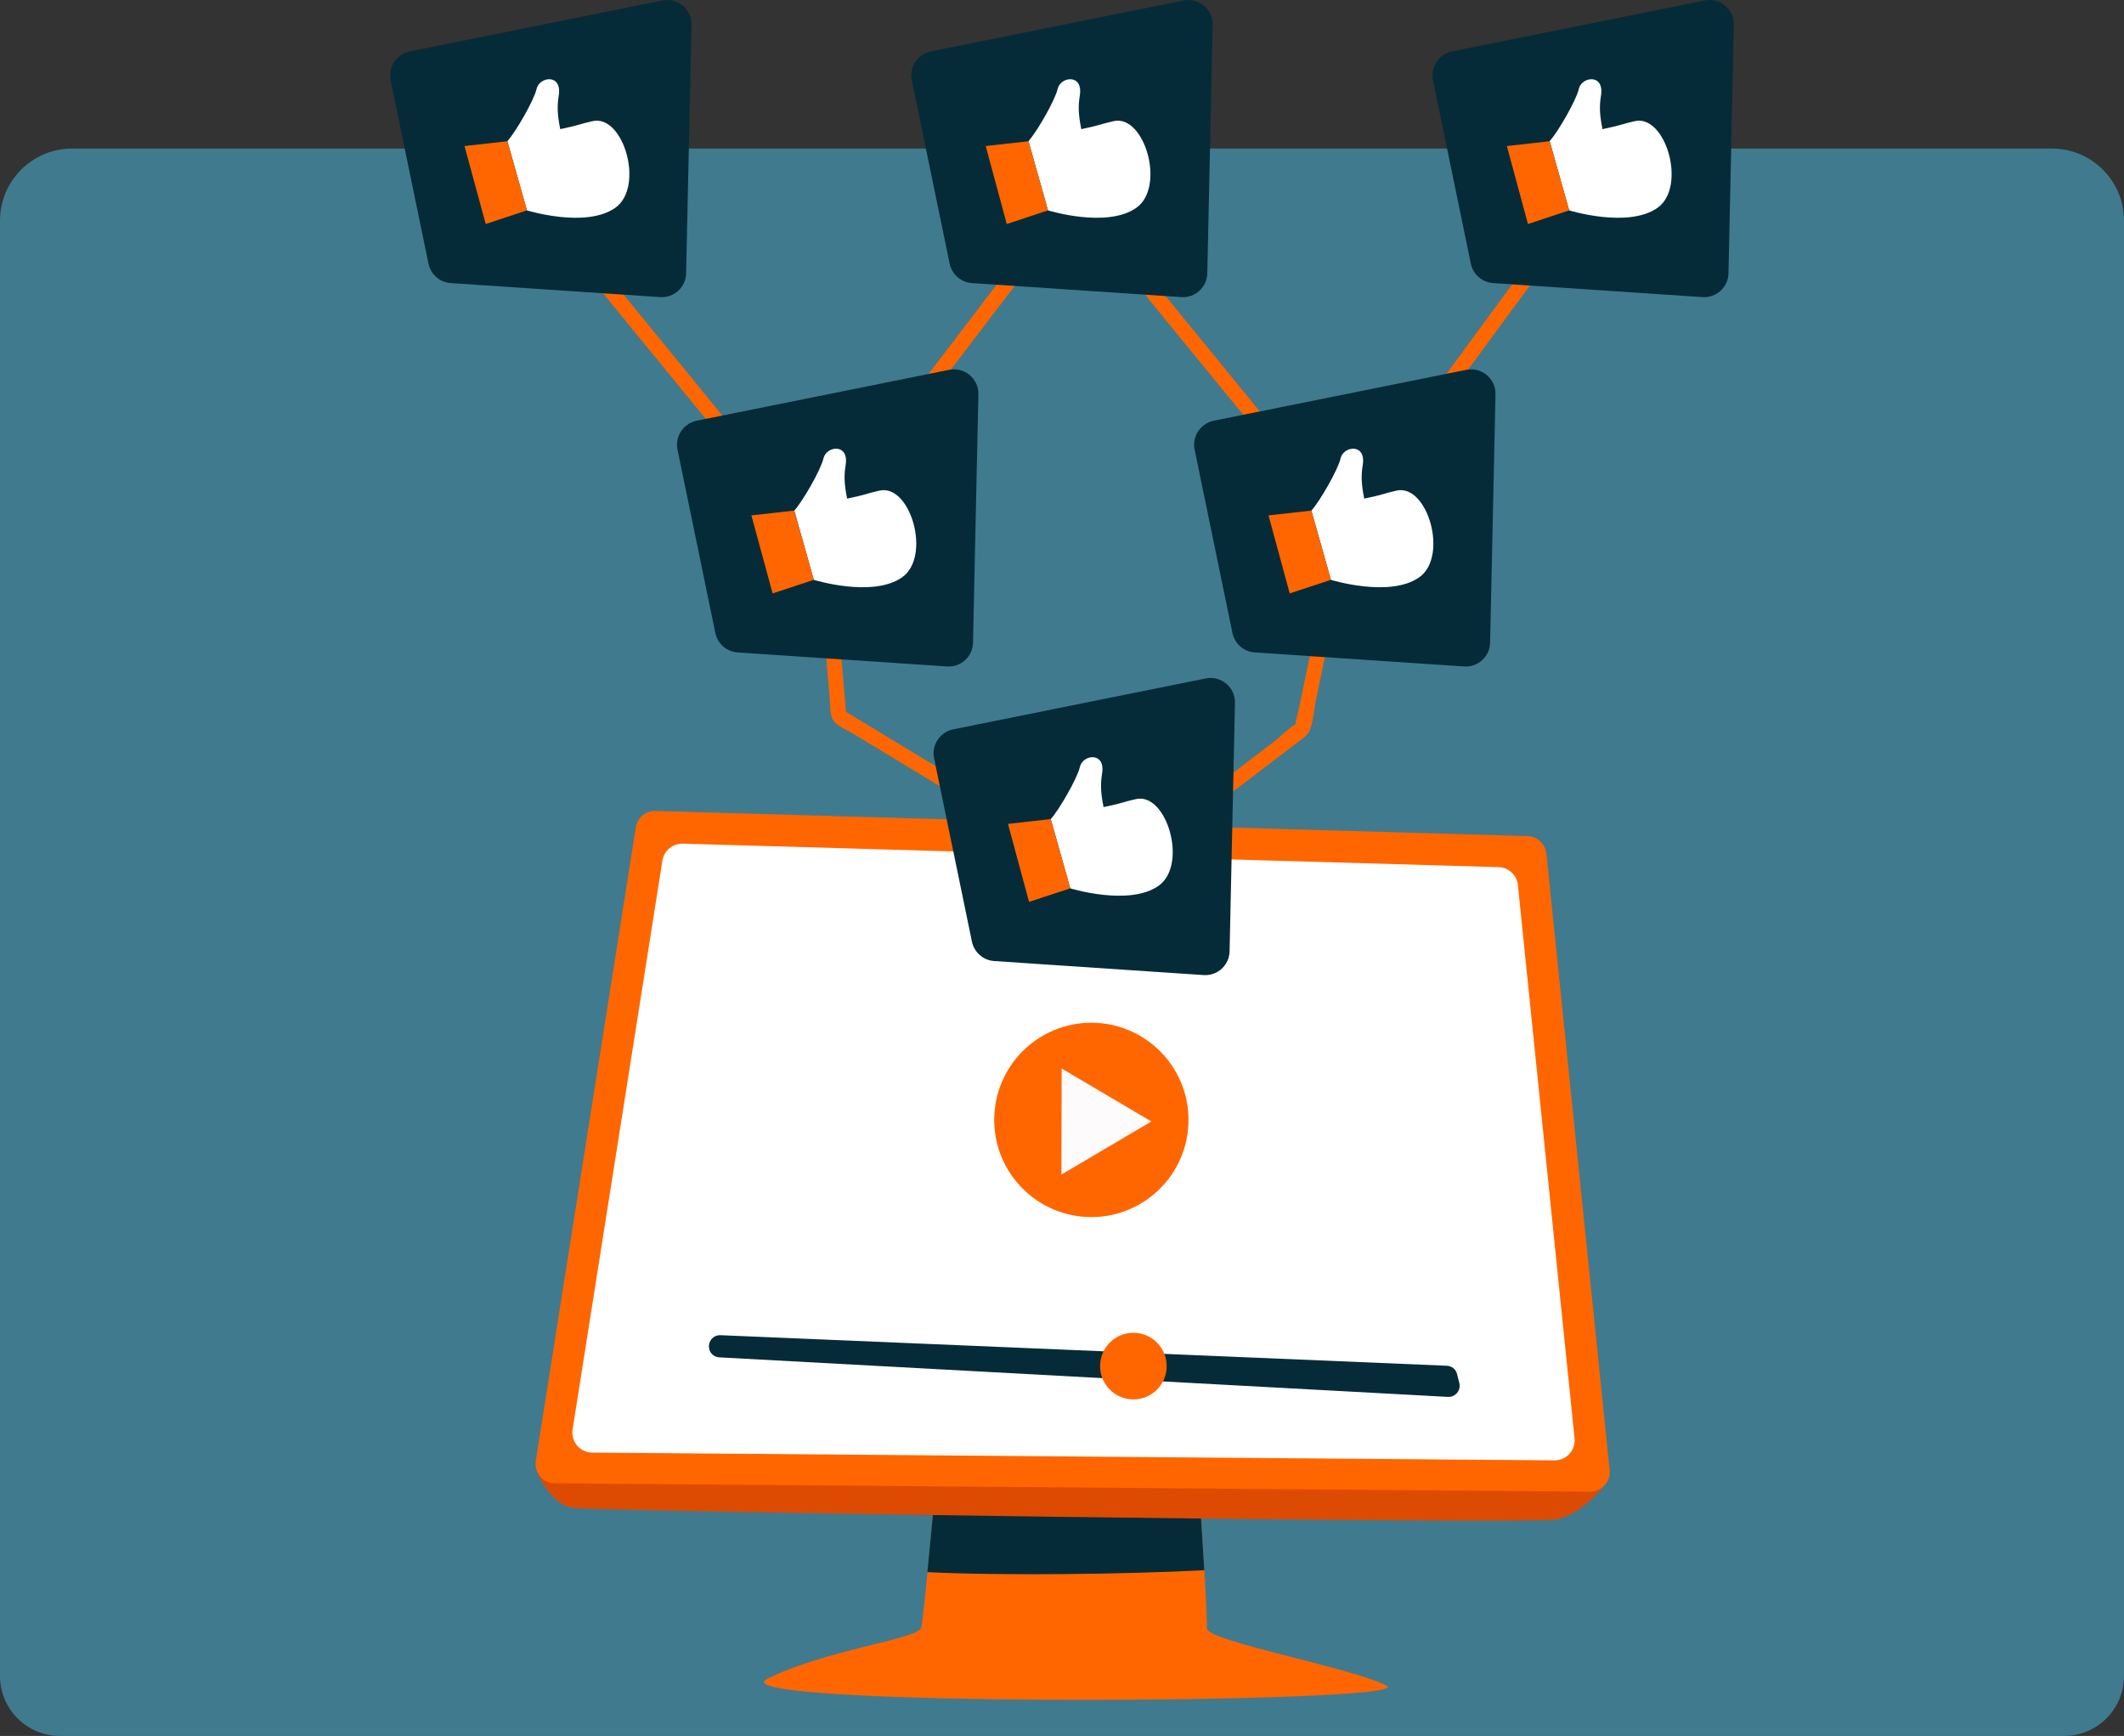
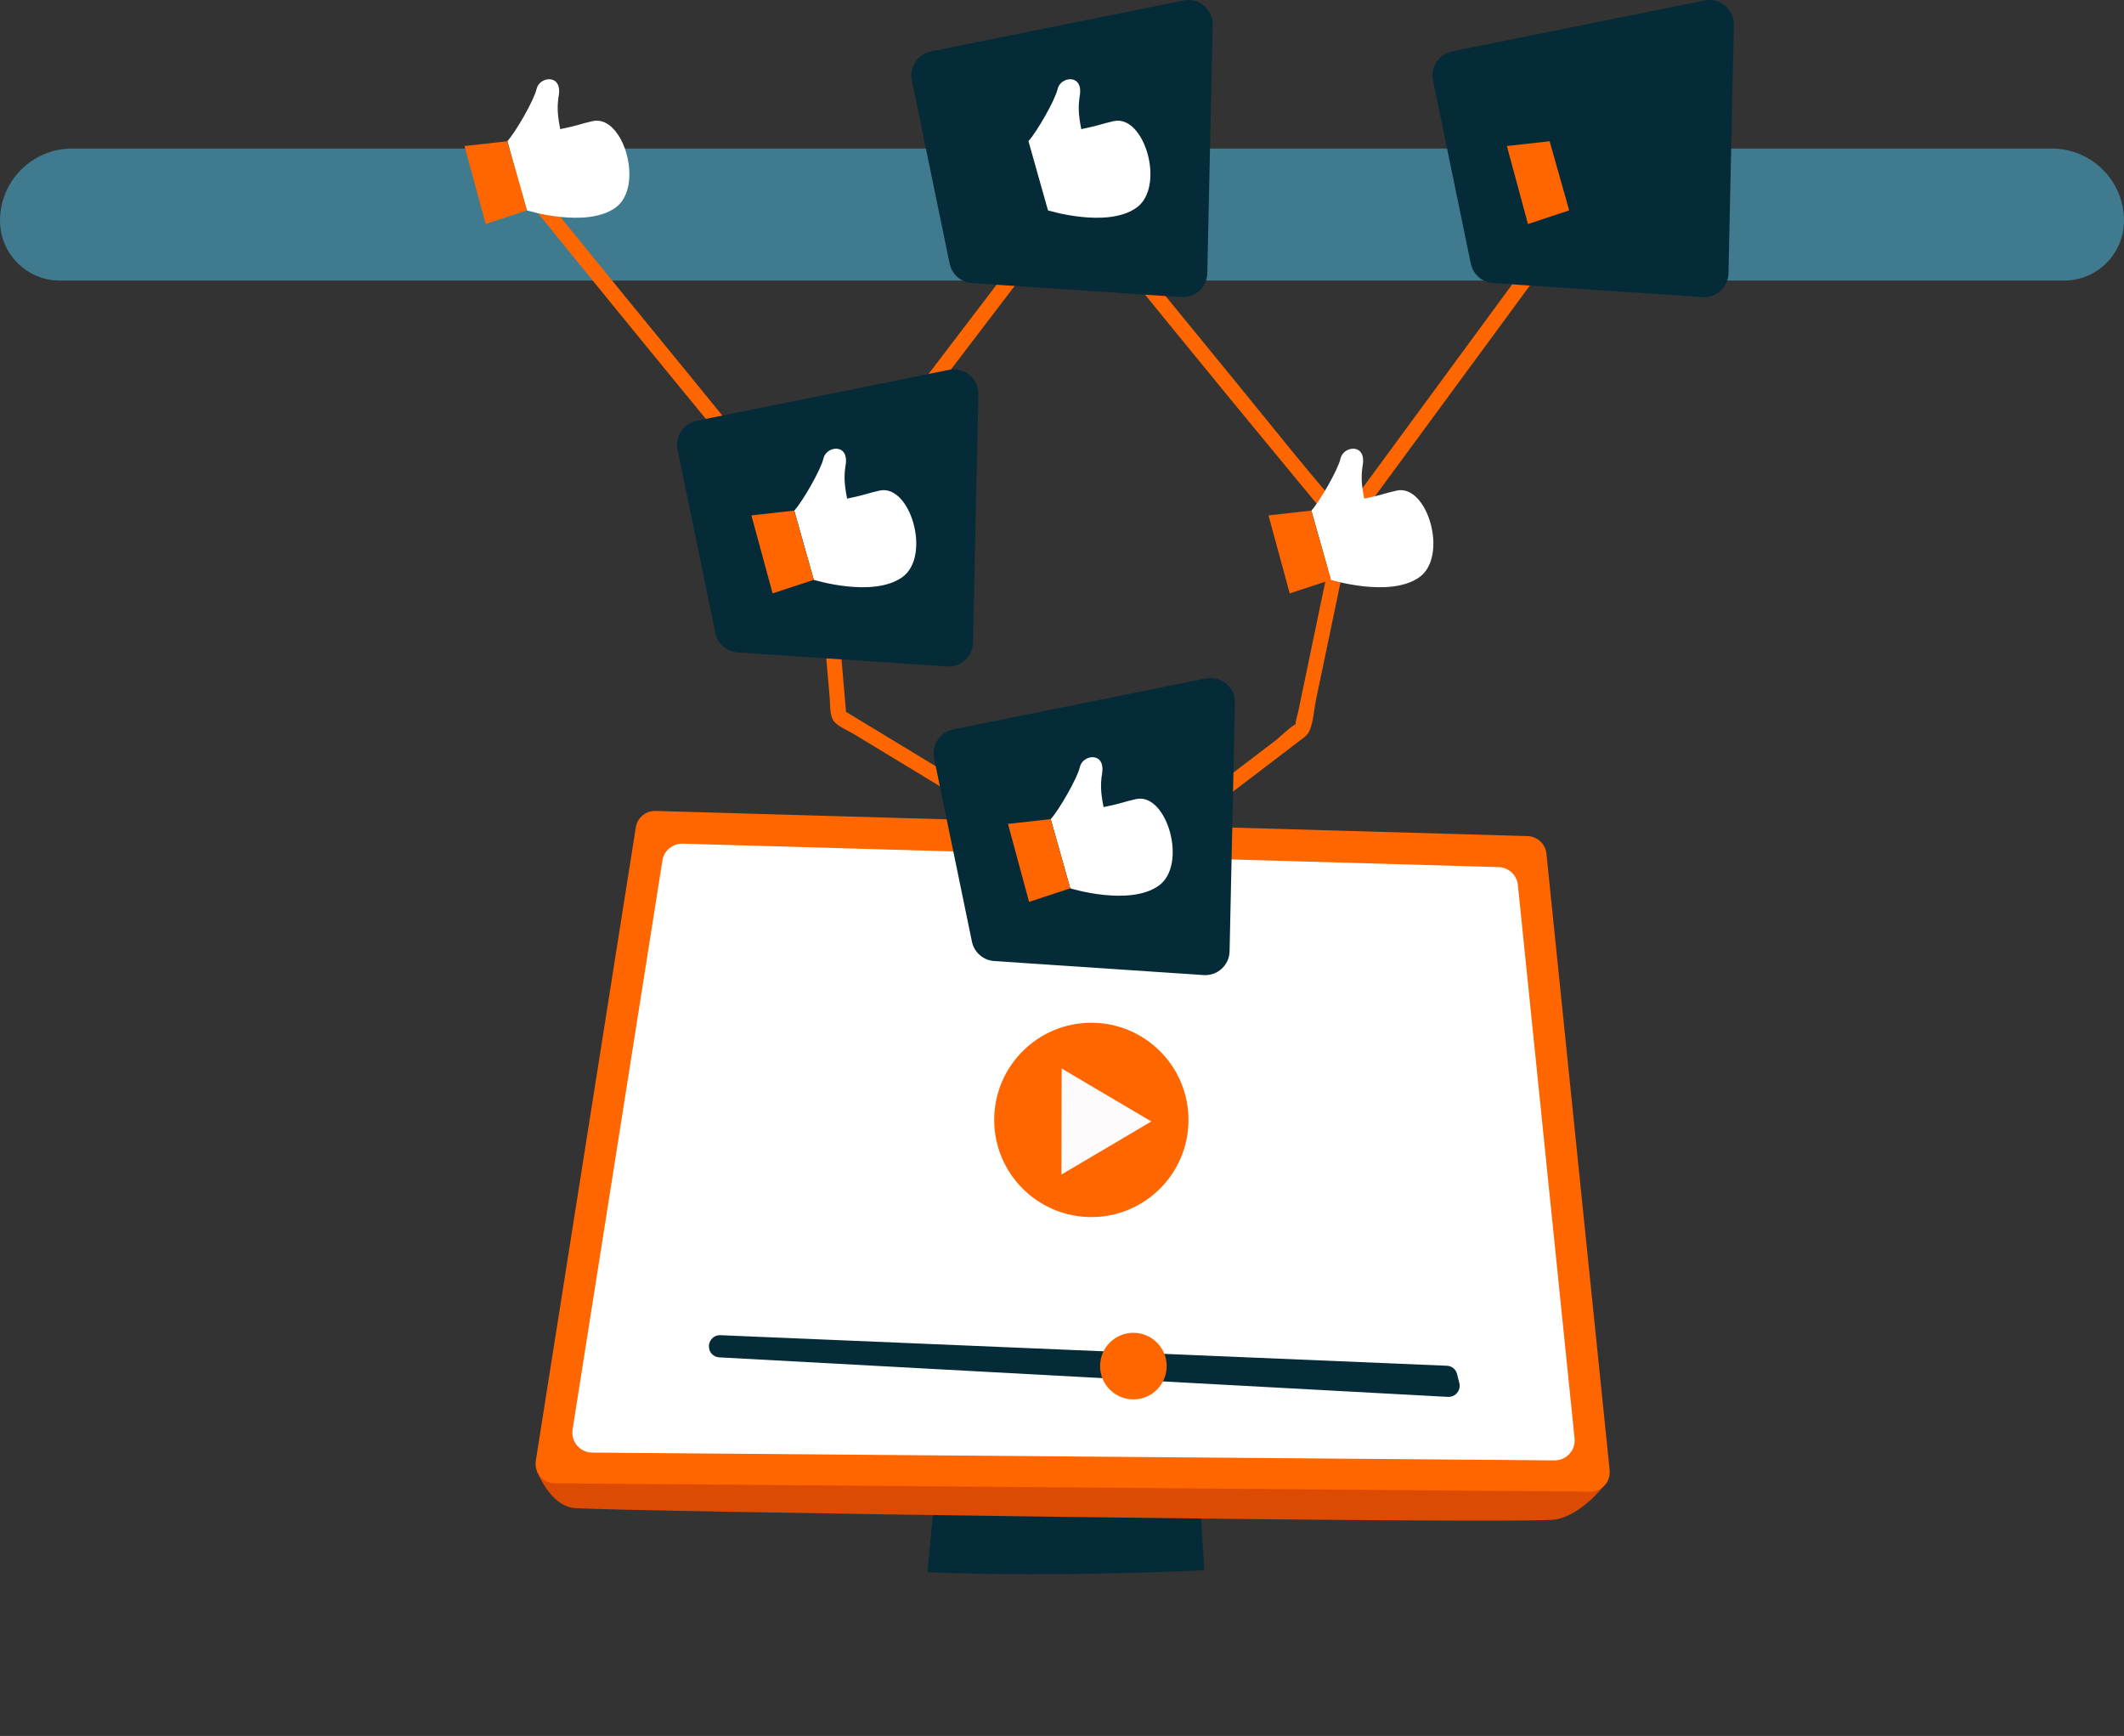
<svg xmlns="http://www.w3.org/2000/svg" id="Layer_2" data-name="Layer 2" viewBox="0 0 177.32 144.9">
  <rect x="0" y="0" width="177.32" height="144.9" fill="#333333" stroke="none" />
  <defs>
    <style>
      .cls-1 {
        fill: #fff;
      }

      .cls-2 {
        fill: #407a8e;
      }

      .cls-3 {
        fill: #f60;
      }

      .cls-4 {
        fill: #dd4b03;
      }

      .cls-5 {
        fill: #062b38;
      }

      .cls-6 {
        fill: #fdfbfb;
      }
    </style>
  </defs>
  <g id="NEW">
-     <path class="cls-2" d="m177.32,18.42v121.48c0,2.76-2.24,5-5,5H5c-2.76,0-5-2.24-5-5V18.42c0-3.33,2.7-6.02,6.02-6.02h165.28c3.32,0,6.02,2.69,6.02,6.02Z" />
+     <path class="cls-2" d="m177.32,18.42c0,2.76-2.24,5-5,5H5c-2.76,0-5-2.24-5-5V18.42c0-3.33,2.7-6.02,6.02-6.02h165.28c3.32,0,6.02,2.69,6.02,6.02Z" />
    <path class="cls-3" d="m133.14,14.35c-6.41,8.72-12.81,17.44-19.22,26.16-.7.95-1.8,2.02-2.25,3.13-.22.56-.27,1.28-.39,1.86l-.92,4.4-1.98,9.51c-.07.33-.22.72-.22,1.05,0,.57-.11-.12.18-.06-.29-.06-1.58,1.2-1.8,1.37-4.83,3.68-9.66,7.35-14.49,11.03h.64c-6.5-3.94-13-7.89-19.5-11.83-.95-.57-1.89-1.15-2.84-1.72l.31.54c-.34-3.93-.67-7.86-1.01-11.79l-.25-2.88c-.02-.28-.03-.58-.07-.86-.02-.14.03-.55-.08-.23-.12.36.22-.19.3-.29l.88-1.15c5.58-7.31,11.15-14.63,16.73-21.94,1.77-2.32,3.54-4.64,5.3-6.96.49-.64-.6-1.27-1.09-.64-7.15,9.37-14.29,18.75-21.44,28.12-.57.75-1.85,1.86-1.88,2.87-.03,1.15.2,2.37.3,3.51l.49,5.75.43,5c.06.65-.04,1.55.45,2.02.42.41,1.13.68,1.62.99l3.63,2.2c5.69,3.45,11.38,6.91,17.08,10.36.17.11.46.13.64,0,4.34-3.3,8.67-6.6,13.01-9.9l2.71-2.07c.37-.28.74-.49.92-.92.32-.75.37-1.76.53-2.55l1.01-4.83c.62-2.97,1.24-5.95,1.86-8.92.05-.22.06-.47.14-.68-.04.1-.07.14.06-.05.33-.5.71-.97,1.07-1.45l11.07-15.06c3.05-4.15,6.1-8.31,9.16-12.46.48-.65-.61-1.28-1.09-.64h0Z" />
    <g id="Casual-Icons-Computer">
      <g>
        <g>
-           <path class="cls-3" d="m64.06,140.13c4.84-2.41,12.47-3.3,12.83-4.23.09-.24.29-2.08.54-4.67.35-3.57.81-8.59,1.29-12.88.51-4.51,1.03-8.23,1.46-8.67,1.15-1.15,18.49-1.15,18.77,0,.1.42.39,3.91.71,8.22.32,4.33.66,9.48.88,13.17.16,2.65.24,4.55.21,4.83-.14,1.07,12.05,3.27,15,4.8,2.95,1.53-56.53,1.83-51.69-.57Z" />
          <path class="cls-5" d="m100.54,131.07c-6.46.33-16.78.47-23.12.16.35-3.57.81-8.59,1.29-12.88l20.95-.44c.32,4.33.66,9.48.88,13.17Z" />
        </g>
        <g>
          <path class="cls-4" d="m44.83,122.81s1.05,2.79,3.03,3.06c1.98.27,79.7,1.4,82.04.96,2.34-.44,4.28-3.16,4.28-3.16l-89.34-.86Z" />
          <path class="cls-3" d="m132.74,124.51l-86.42-.7c-.99,0-1.74-.89-1.59-1.87l8.35-52.88c.13-.81.83-1.39,1.65-1.37l72.8,2.1c.81.02,1.48.65,1.57,1.45l5.28,51.48c.1.96-.66,1.79-1.63,1.79Z" />
          <path class="cls-1" d="m47.8,119.33l7.5-47.5c.13-.83.86-1.43,1.7-1.41l68.11,1.96c.84.02,1.53.67,1.61,1.5l4.73,46.18c.1.99-.68,1.85-1.67,1.84l-80.34-.65c-1.02,0-1.79-.92-1.64-1.93Z" />
        </g>
      </g>
    </g>
    <path class="cls-5" d="m59.22,112.66h0c.12.37.45.62.83.64l60.83,3.3c.63.03,1.1-.55.95-1.16l-.19-.75c-.1-.4-.45-.68-.86-.69l-60.63-2.55c-.64-.03-1.12.59-.92,1.21Z" />
    <circle class="cls-3" cx="94.62" cy="114.03" r="2.78" />
    <g id="playbutton">
      <g>
        <circle class="cls-3" cx="91.11" cy="93.48" r="8.11" />
        <polyline class="cls-6" points="88.63 98.03 96.12 93.61 88.63 89.19 88.61 98.03" />
      </g>
    </g>
    <path class="cls-3" d="m112.72,43.36c-3.27-3.63-6.29-7.5-9.39-11.28-3.99-4.87-7.96-9.74-11.93-14.62-.88-1.08-1.75-2.16-2.63-3.24-.51-.63-1.4.27-.89.89,6.57,8.09,13.14,16.18,19.78,24.2,1.37,1.66,2.73,3.34,4.17,4.94.54.6,1.43-.29.89-.89h0Z" />
    <path class="cls-3" d="m67.57,43.36c-3.27-3.63-6.29-7.5-9.39-11.28-3.99-4.87-7.96-9.74-11.93-14.62-.88-1.08-1.75-2.16-2.63-3.24-.51-.63-1.4.27-.89.89,6.57,8.09,13.14,16.18,19.78,24.2,1.37,1.66,2.73,3.34,4.17,4.94.54.6,1.43-.29.89-.89h0Z" />
    <g>
      <path class="cls-5" d="m100.48,81.39l-17.48-1.17c-.91-.06-1.67-.72-1.86-1.62l-3.16-15.31c-.23-1.1.49-2.18,1.59-2.41l21.09-4.25c1.28-.26,2.47.74,2.44,2.04l-.45,20.73c-.02,1.16-1.01,2.07-2.17,1.99Z" />
      <path class="cls-1" d="m89.35,74.15s4.91,1.52,7.37-.21c2.47-1.73.7-7.81-1.88-7.24-1.12.25-1.06.33-2.71.67-.27-1.36-.25-1.99-.12-2.83.28-1.82-1.63-1.57-1.86-.51-.2.91-1.74,3.59-2.43,4.34l1.63,5.78Z" />
      <polygon class="cls-3" points="87.72 68.37 89.35 74.15 85.91 75.28 84.15 68.77 87.72 68.37" />
    </g>
    <g>
      <path class="cls-5" d="m79.06,55.63l-17.48-1.17c-.91-.06-1.67-.72-1.86-1.62l-3.16-15.31c-.23-1.1.49-2.18,1.59-2.41l21.09-4.25c1.28-.26,2.47.74,2.44,2.04l-.45,20.73c-.02,1.16-1.01,2.07-2.17,1.99Z" />
      <path class="cls-1" d="m67.94,48.4s4.91,1.52,7.37-.21c2.47-1.73.7-7.81-1.88-7.24-1.12.25-1.06.33-2.71.67-.27-1.36-.25-1.99-.12-2.83.28-1.82-1.63-1.57-1.86-.51-.2.91-1.74,3.59-2.43,4.34l1.63,5.78Z" />
      <polygon class="cls-3" points="66.3 42.62 67.94 48.4 64.5 49.53 62.73 43.02 66.3 42.62" />
    </g>
    <g>
-       <path class="cls-5" d="m122.23,55.63l-17.48-1.17c-.91-.06-1.67-.72-1.86-1.62l-3.16-15.31c-.23-1.1.49-2.18,1.59-2.41l21.09-4.25c1.28-.26,2.47.74,2.44,2.04l-.45,20.73c-.02,1.16-1.01,2.07-2.17,1.99Z" />
      <path class="cls-1" d="m111.11,48.4s4.91,1.52,7.37-.21c2.47-1.73.7-7.81-1.88-7.24-1.12.25-1.06.33-2.71.67-.27-1.36-.25-1.99-.12-2.83.28-1.82-1.63-1.57-1.86-.51-.2.91-1.74,3.59-2.43,4.34l1.63,5.78Z" />
      <polygon class="cls-3" points="109.47 42.62 111.11 48.4 107.67 49.53 105.9 43.02 109.47 42.62" />
    </g>
    <g>
-       <path class="cls-5" d="m55.11,24.8l-17.48-1.17c-.91-.06-1.67-.72-1.86-1.62l-3.16-15.31c-.23-1.1.49-2.18,1.59-2.41L55.29.04c1.28-.26,2.47.74,2.44,2.04l-.45,20.73c-.02,1.16-1.01,2.07-2.17,1.99Z" />
      <path class="cls-1" d="m43.99,17.56s4.91,1.52,7.37-.21c2.47-1.73.7-7.81-1.88-7.24-1.12.25-1.06.33-2.71.67-.27-1.36-.25-1.99-.12-2.83.28-1.82-1.63-1.57-1.86-.51-.2.91-1.74,3.59-2.43,4.34l1.63,5.78Z" />
      <polygon class="cls-3" points="42.35 11.79 43.99 17.56 40.55 18.7 38.78 12.19 42.35 11.79" />
    </g>
    <g>
      <path class="cls-5" d="m98.62,24.8l-17.48-1.17c-.91-.06-1.67-.72-1.86-1.62l-3.16-15.31c-.23-1.1.49-2.18,1.59-2.41L98.8.04c1.28-.26,2.47.74,2.44,2.04l-.45,20.73c-.02,1.16-1.01,2.07-2.17,1.99Z" />
      <path class="cls-1" d="m87.49,17.56s4.91,1.52,7.37-.21c2.47-1.73.7-7.81-1.88-7.24-1.12.25-1.06.33-2.71.67-.27-1.36-.25-1.99-.12-2.83.28-1.82-1.63-1.57-1.86-.51-.2.91-1.74,3.59-2.43,4.34l1.63,5.78Z" />
-       <polygon class="cls-3" points="85.86 11.79 87.49 17.56 84.05 18.7 82.29 12.19 85.86 11.79" />
    </g>
    <g>
      <path class="cls-5" d="m142.13,24.8l-17.48-1.17c-.91-.06-1.67-.72-1.86-1.62l-3.16-15.31c-.23-1.1.49-2.18,1.59-2.41L142.31.04c1.28-.26,2.47.74,2.44,2.04l-.45,20.73c-.02,1.16-1.01,2.07-2.17,1.99Z" />
-       <path class="cls-1" d="m131,17.56s4.91,1.52,7.37-.21c2.47-1.73.7-7.81-1.88-7.24-1.12.25-1.06.33-2.71.67-.27-1.36-.25-1.99-.12-2.83.28-1.82-1.63-1.57-1.86-.51-.2.91-1.74,3.59-2.43,4.34l1.63,5.78Z" />
      <polygon class="cls-3" points="129.37 11.79 131 17.56 127.56 18.7 125.8 12.19 129.37 11.79" />
    </g>
  </g>
</svg>